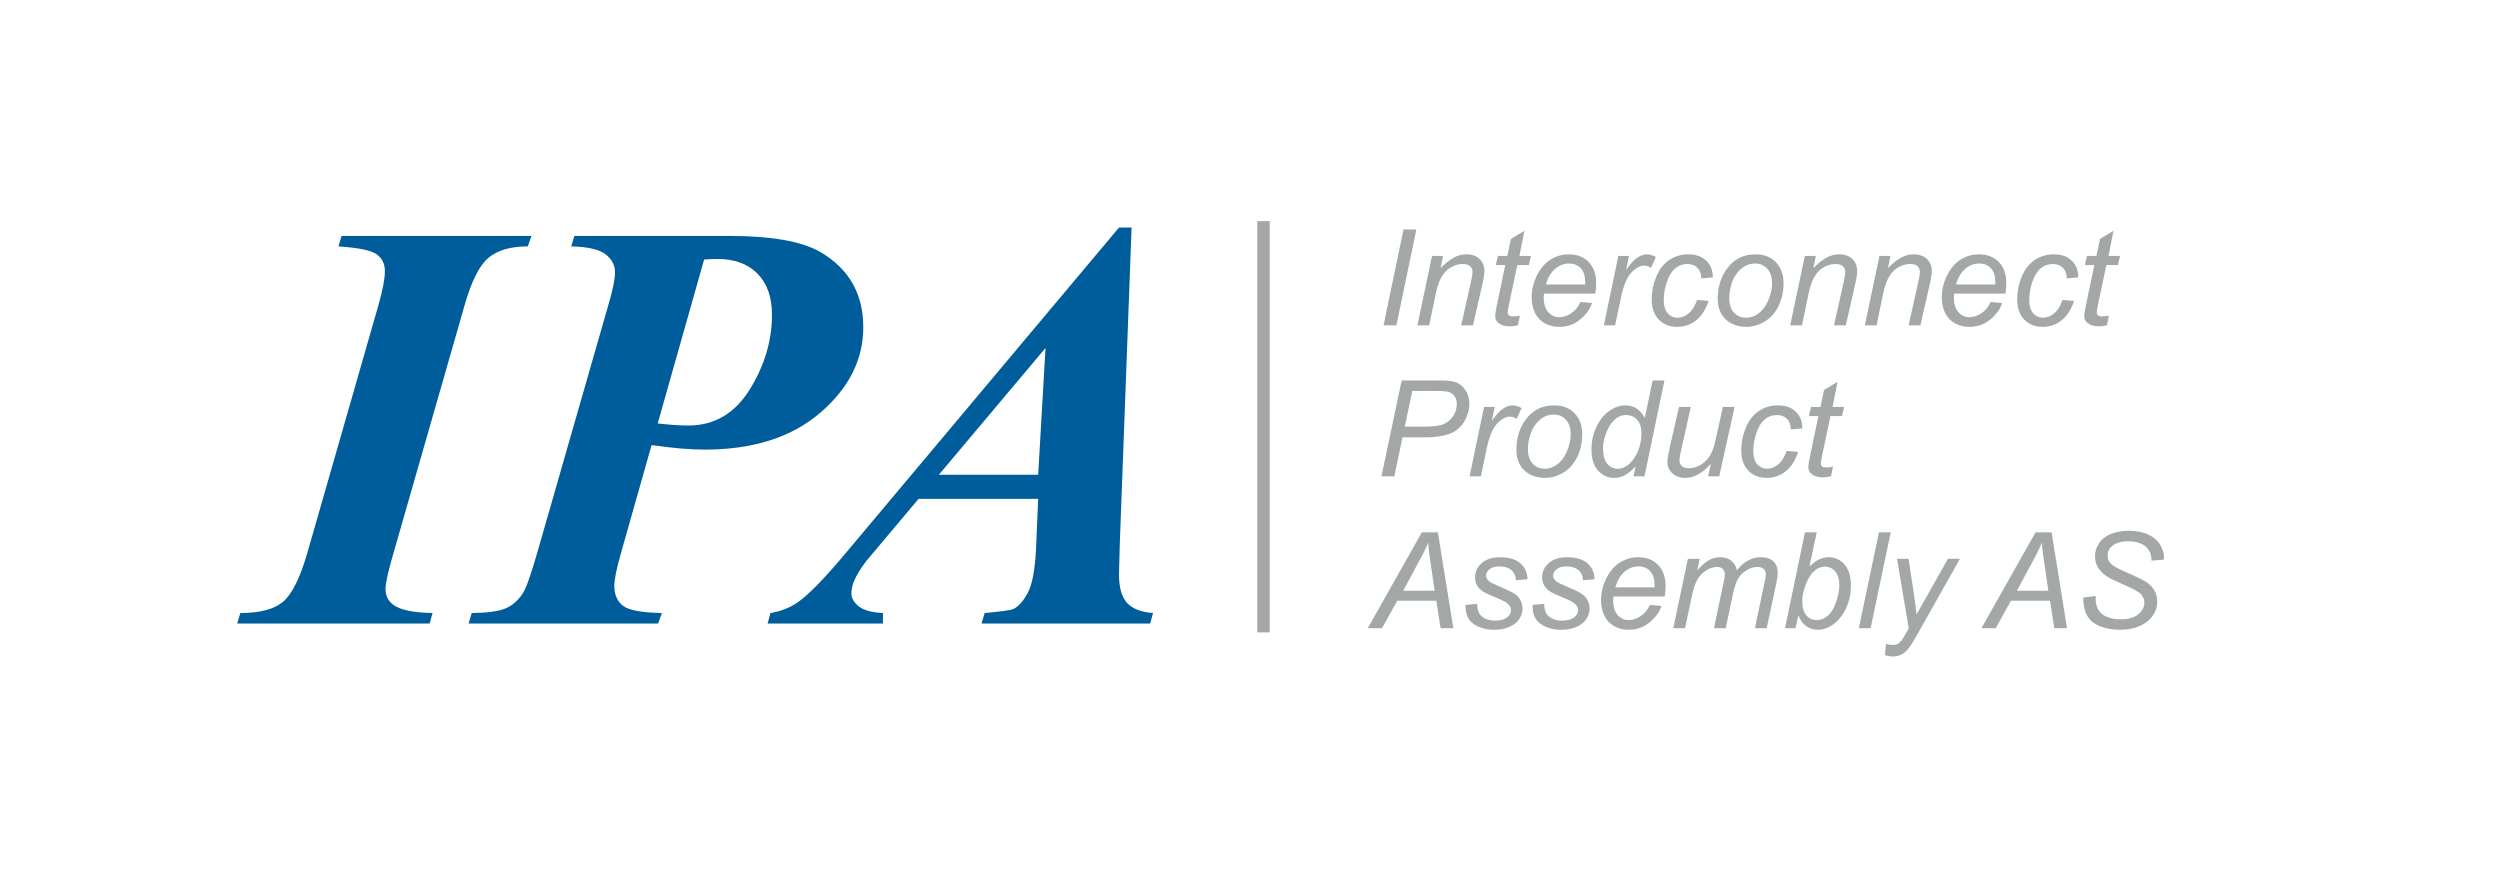
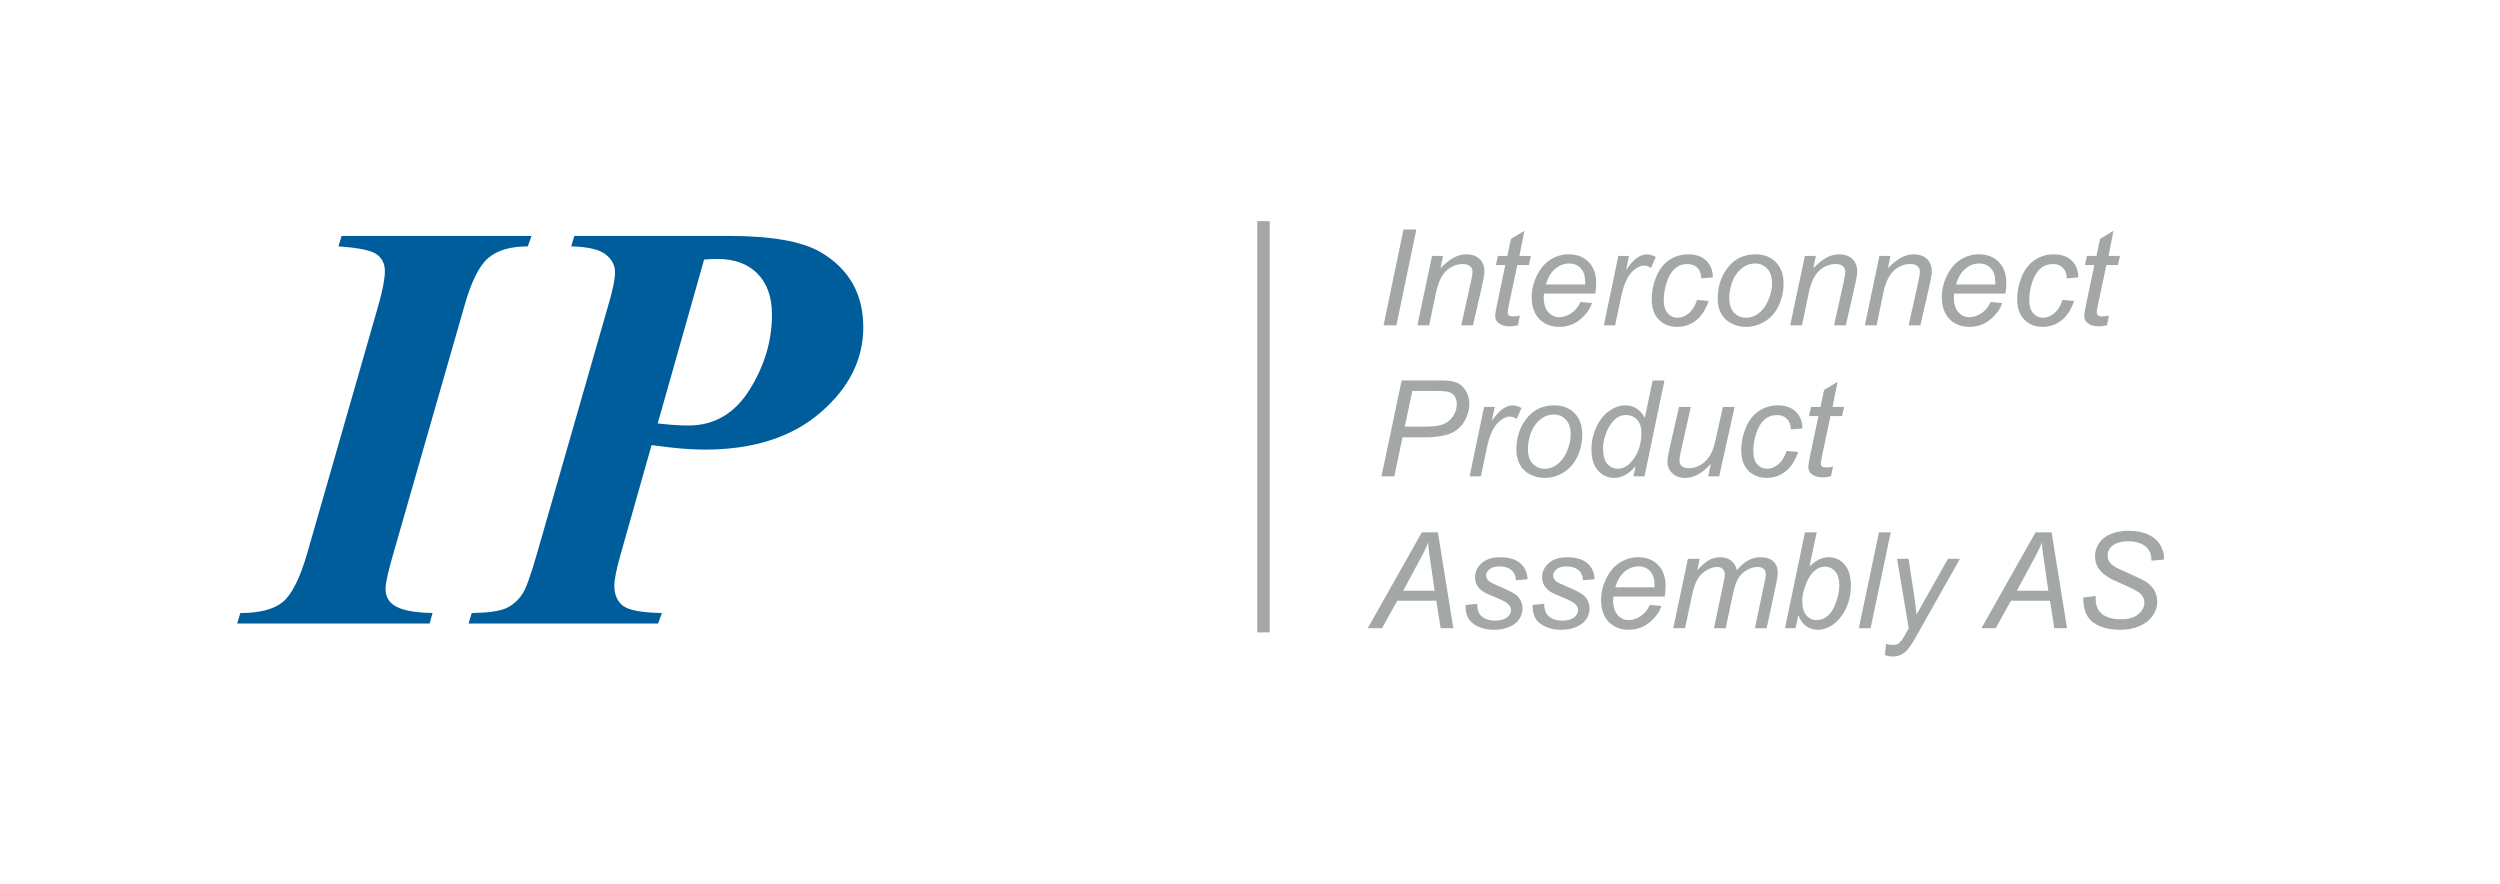
<svg xmlns="http://www.w3.org/2000/svg" width="1058" height="374" xml:space="preserve" overflow="hidden">
  <defs>
    <clipPath id="clip0">
      <rect x="111" y="173" width="1058" height="374" />
    </clipPath>
  </defs>
  <g clip-path="url(#clip0)" transform="translate(-111 -173)">
    <path d="M196.176 700.374C199.079 690.115 202.444 683.368 206.276 680.141 210.107 676.912 215.655 675.291 222.915 675.291L224.486 670.858 144.281 670.858 142.951 675.291C151.499 675.86 156.909 676.988 159.167 678.685 161.425 680.382 162.554 682.724 162.554 685.709 162.554 689.027 161.626 693.917 159.77 700.374L129.701 805.369C126.632 815.87 123.203 822.68 119.414 825.788 115.619 828.898 109.655 830.45 101.509 830.45L100.179 834.883 181.47 834.883 182.683 830.45C174.614 830.292 169.128 829.163 166.225 827.056 163.967 825.442 162.838 823.185 162.838 820.275 162.838 817.768 163.926 812.801 166.108 805.369L196.176 700.374Z" fill="#005D9B" fill-rule="evenodd" transform="matrix(1.002 0 0 1 111 -398.017)" />
    <path d="M275.195 759.375C284.007 760.657 291.488 761.293 297.639 761.293 318.101 761.293 334.377 756.085 346.473 745.66 358.566 735.236 364.613 723.183 364.613 709.495 364.613 695.33 358.538 684.705 346.396 677.619 338.541 673.117 325.671 670.858 307.786 670.858L242.578 670.858 241.248 675.291C248.258 675.458 253.099 676.573 255.759 678.644 258.419 680.715 259.756 683.251 259.756 686.257 259.756 689.262 258.704 694.258 256.612 701.239L226.834 805.181C224.09 814.741 222.033 820.456 220.661 822.313 218.806 825.152 216.464 827.194 213.644 828.448 210.819 829.702 206.019 830.367 199.244 830.45L197.914 834.883 277.967 834.883 279.54 830.45C270.991 830.292 265.506 829.258 263.088 827.354 260.671 825.457 259.465 822.637 259.465 818.911 259.465 816.237 260.387 811.666 262.244 805.181L275.195 759.375ZM297.389 680.854C299.627 680.694 301.503 680.611 303.028 680.611 310.217 680.611 315.849 682.682 319.929 686.817 324.002 690.959 326.045 696.758 326.045 704.225 326.045 715.232 322.894 725.795 316.604 735.915 310.314 746.042 301.67 751.097 290.685 751.097 287.262 751.097 282.96 750.806 277.786 750.211L297.389 680.854Z" fill="#005D9B" fill-rule="evenodd" transform="matrix(1.002 0 0 1 111 -398.017)" />
-     <path d="M475.93 826.074C473.714 823.559 472.613 819.541 472.613 814.021 472.613 812.565 472.722 808.334 472.944 801.33L477.932 667.311 472.613 667.311 356.506 805.91C348.035 815.987 341.545 822.637 337.028 825.859 333.642 828.2 329.769 829.73 325.412 830.45L324.201 834.883 372.908 834.883 372.908 830.45C368.151 830.216 364.742 829.265 362.685 827.611 360.629 825.962 359.604 824.167 359.604 822.229 359.604 820.38 360.004 818.523 360.815 816.667 361.861 814.257 363.517 811.554 365.774 808.57L377.598 794.48 387.968 782.129 438.478 782.129 437.591 802.965C437.183 811.845 436.046 818.087 434.19 821.674 432.333 825.269 430.269 827.632 428.005 828.753 426.951 829.239 422.914 829.806 415.876 830.45L414.539 834.883 485.774 834.883 486.985 830.45C481.832 830.049 478.147 828.588 475.93 826.074ZM438.478 771.933 396.53 771.933 441.581 718.273 438.478 771.933Z" fill="#005D9B" fill-rule="evenodd" transform="matrix(1.002 0 0 1 111 -398.017)" />
    <path d="M531.018 838.642 536.283 838.642 536.283 664.6 531.018 664.6 531.018 838.642Z" fill="#A4A7A8" fill-rule="evenodd" transform="matrix(1.002 0 0 1 111 -398.017)" />
    <path d="M598.204 668.124 592.775 668.124 584.352 708.687 589.782 708.687 598.204 668.124Z" fill="#A4A7A8" fill-rule="evenodd" transform="matrix(1.002 0 0 1 111 -398.017)" />
    <path d="M606.459 695.018C607.415 690.534 608.913 687.367 610.949 685.521 612.984 683.675 615.309 682.753 617.919 682.753 619.214 682.753 620.203 683.058 620.89 683.668 621.574 684.276 621.918 685.07 621.918 686.046 621.918 686.915 621.711 688.25 621.301 690.059L617.159 708.687 622.138 708.687 626.161 690.982C626.677 688.651 626.938 686.945 626.938 685.861 626.938 683.673 626.257 681.925 624.895 680.616 623.535 679.307 621.659 678.651 619.269 678.651 617.473 678.651 615.713 679.116 613.992 680.045 612.268 680.972 610.415 682.462 608.434 684.508L609.466 679.316 604.828 679.316 598.651 708.687 603.629 708.687 606.459 695.018Z" fill="#A4A7A8" fill-rule="evenodd" transform="matrix(1.002 0 0 1 111 -398.017)" />
    <path d="M631.488 704.659C631.488 705.929 631.932 706.933 632.82 707.669 634.008 708.642 635.604 709.13 637.609 709.13 638.734 709.13 639.895 708.974 641.094 708.662L641.924 704.571C641.058 704.801 640.071 704.918 638.966 704.918 638.189 704.918 637.633 704.762 637.29 704.448 636.946 704.136 636.776 703.686 636.776 703.097 636.776 702.691 636.989 701.459 637.416 699.398L640.851 683.196 645.727 683.196 646.614 679.316 641.738 679.316 643.844 668.677 638.152 672.124 636.64 679.316 632.65 679.316 631.763 683.196 635.753 683.196 632.206 700.217C631.728 702.535 631.488 704.016 631.488 704.659Z" fill="#A4A7A8" fill-rule="evenodd" transform="matrix(1.002 0 0 1 111 -398.017)" />
    <path d="M652.489 707.844C654.31 708.848 656.314 709.352 658.5 709.352 661.997 709.352 665.008 708.272 667.535 706.11 670.06 703.948 671.675 701.666 672.379 699.265L667.512 698.822C666.586 700.902 665.292 702.494 663.625 703.597 661.96 704.7 660.268 705.25 658.546 705.25 656.713 705.25 655.163 704.53 653.895 703.088 652.627 701.647 651.994 699.556 651.994 696.82 651.994 696.361 652.03 695.846 652.104 695.275L673.777 695.275C674.03 693.763 674.16 692.284 674.16 690.842 674.16 687.074 673.11 684.102 671.01 681.921 668.913 679.744 666.106 678.651 662.593 678.651 659.837 678.651 657.277 679.385 654.911 680.852 652.544 682.317 650.616 684.556 649.127 687.572 647.639 690.587 646.896 693.699 646.896 696.905 646.896 699.357 647.371 701.544 648.323 703.461 649.276 705.379 650.666 706.841 652.489 707.844ZM656.87 684.741C658.64 683.269 660.598 682.531 662.749 682.531 664.731 682.531 666.352 683.2 667.613 684.535 668.874 685.87 669.505 687.789 669.505 690.293 669.505 690.514 669.494 690.881 669.477 691.397L652.909 691.397C653.778 688.432 655.099 686.214 656.87 684.741Z" fill="#A4A7A8" fill-rule="evenodd" transform="matrix(1.002 0 0 1 111 -398.017)" />
    <path d="M684.629 696.903C685.705 691.826 687.172 688.31 689.03 686.352 690.888 684.397 692.694 683.418 694.446 683.418 695.478 683.418 696.426 683.749 697.293 684.414L699.341 679.76C697.882 679.022 696.657 678.651 695.662 678.651 694.149 678.651 692.671 679.196 691.224 680.279 689.775 681.366 688.285 683.038 686.755 685.299L688.03 679.316 683.501 679.316 677.406 708.687 682.161 708.687 684.629 696.903Z" fill="#A4A7A8" fill-rule="evenodd" transform="matrix(1.002 0 0 1 111 -398.017)" />
    <path d="M700.583 706.254C702.571 708.319 705.163 709.352 708.364 709.352 711.322 709.352 713.962 708.451 716.283 706.649 718.603 704.849 720.393 702.092 721.651 698.379L716.774 697.935C715.914 700.476 714.735 702.367 713.235 703.61 711.731 704.853 710.16 705.472 708.518 705.472 706.878 705.472 705.495 704.846 704.378 703.592 703.259 702.338 702.698 700.455 702.698 697.944 702.698 695.549 703.12 693.052 703.963 690.461 704.807 687.869 705.97 685.936 707.452 684.663 708.935 683.389 710.687 682.753 712.708 682.753 714.45 682.753 715.852 683.292 716.92 684.368 717.985 685.445 718.528 686.939 718.548 688.847L723.424 688.404C723.424 685.468 722.498 683.109 720.649 681.325 718.799 679.543 716.296 678.651 713.134 678.651 710.082 678.651 707.367 679.458 704.991 681.074 702.615 682.687 700.788 685.042 699.513 688.138 698.239 691.236 697.6 694.389 697.6 697.597 697.6 701.303 698.595 704.19 700.583 706.254Z" fill="#A4A7A8" fill-rule="evenodd" transform="matrix(1.002 0 0 1 111 -398.017)" />
    <path d="M731.249 707.887C733.12 708.862 735.198 709.352 737.486 709.352 740.268 709.352 742.917 708.577 745.435 707.029 747.951 705.48 749.891 703.253 751.255 700.351 752.62 697.446 753.301 694.307 753.301 690.931 753.301 687.17 752.218 684.186 750.051 681.971 747.886 679.758 745.033 678.651 741.495 678.651 736.977 678.651 733.328 680.201 730.544 683.299 727.171 687.06 725.484 691.807 725.484 697.542 725.484 699.884 725.976 701.95 726.963 703.737 727.951 705.527 729.379 706.91 731.249 707.887ZM731.102 691.944C731.595 690.036 732.37 688.363 733.422 686.925 734.475 685.489 735.654 684.398 736.961 683.652 738.264 682.905 739.708 682.531 741.295 682.531 743.345 682.531 745.045 683.263 746.398 684.728 747.749 686.193 748.425 688.252 748.425 690.906 748.425 692.584 748.136 694.334 747.558 696.157 747.166 697.467 746.65 698.687 746.006 699.82 745.363 700.955 744.584 701.964 743.671 702.847 742.756 703.732 741.768 704.39 740.708 704.823 739.644 705.255 738.573 705.472 737.491 705.472 735.42 705.472 733.716 704.759 732.374 703.33 731.031 701.904 730.361 699.806 730.361 697.042 730.361 695.55 730.607 693.852 731.102 691.944Z" fill="#A4A7A8" fill-rule="evenodd" transform="matrix(1.002 0 0 1 111 -398.017)" />
    <path d="M776.724 678.651C774.928 678.651 773.169 679.116 771.447 680.045 769.723 680.972 767.87 682.462 765.89 684.508L766.922 679.316 762.283 679.316 756.107 708.687 761.084 708.687 763.914 695.018C764.87 690.534 766.368 687.367 768.404 685.521 770.44 683.675 772.764 682.753 775.375 682.753 776.669 682.753 777.659 683.058 778.345 683.668 779.029 684.276 779.373 685.07 779.373 686.046 779.373 686.915 779.166 688.25 778.756 690.059L774.614 708.687 779.593 708.687 783.617 690.982C784.133 688.651 784.393 686.945 784.393 685.861 784.393 683.673 783.713 681.925 782.351 680.616 780.991 679.307 779.115 678.651 776.724 678.651Z" fill="#A4A7A8" fill-rule="evenodd" transform="matrix(1.002 0 0 1 111 -398.017)" />
    <path d="M795.419 695.018C796.375 690.534 797.874 687.367 799.911 685.521 801.947 683.675 804.272 682.753 806.88 682.753 808.176 682.753 809.164 683.058 809.85 683.668 810.536 684.276 810.879 685.07 810.879 686.046 810.879 686.915 810.673 688.25 810.263 690.059L806.121 708.687 811.099 708.687 815.124 690.982C815.64 688.651 815.899 686.945 815.899 685.861 815.899 683.673 815.218 681.925 813.858 680.616 812.496 679.307 810.622 678.651 808.231 678.651 806.433 678.651 804.674 679.116 802.952 680.045 801.23 680.972 799.377 682.462 797.397 684.508L798.429 679.316 793.788 679.316 787.612 708.687 792.591 708.687 795.419 695.018Z" fill="#A4A7A8" fill-rule="evenodd" transform="matrix(1.002 0 0 1 111 -398.017)" />
    <path d="M845.601 699.265 840.735 698.822C839.809 700.902 838.513 702.494 836.848 703.597 835.181 704.7 833.489 705.25 831.768 705.25 829.934 705.25 828.384 704.53 827.116 703.088 825.85 701.647 825.215 699.556 825.215 696.82 825.215 696.361 825.253 695.846 825.327 695.275L846.998 695.275C847.253 693.763 847.381 692.284 847.381 690.842 847.381 687.074 846.331 684.102 844.233 681.921 842.134 679.744 839.327 678.651 835.816 678.651 833.06 678.651 830.5 679.385 828.134 680.852 825.767 682.317 823.839 684.556 822.35 687.572 820.86 690.587 820.117 693.699 820.117 696.905 820.117 699.357 820.594 701.544 821.547 703.461 822.499 705.379 823.887 706.841 825.71 707.844 827.533 708.848 829.537 709.352 831.721 709.352 835.22 709.352 838.231 708.272 840.758 706.11 843.283 703.948 844.898 701.666 845.601 699.265ZM830.092 684.741C831.862 683.269 833.821 682.531 835.97 682.531 837.954 682.531 839.575 683.2 840.836 684.535 842.097 685.87 842.726 687.789 842.726 690.293 842.726 690.514 842.716 690.881 842.698 691.397L826.132 691.397C827.001 688.432 828.322 686.214 830.092 684.741Z" fill="#A4A7A8" fill-rule="evenodd" transform="matrix(1.002 0 0 1 111 -398.017)" />
    <path d="M861.808 684.663C863.291 683.389 865.042 682.753 867.064 682.753 868.805 682.753 870.208 683.292 871.275 684.368 872.341 685.445 872.884 686.939 872.903 688.847L877.78 688.404C877.78 685.468 876.854 683.109 875.005 681.325 873.155 679.543 870.651 678.651 867.49 678.651 864.438 678.651 861.723 679.458 859.347 681.074 856.971 682.687 855.144 685.042 853.869 688.138 852.594 691.236 851.956 694.389 851.956 697.597 851.956 701.303 852.951 704.19 854.938 706.254 856.926 708.319 859.519 709.352 862.719 709.352 865.677 709.352 868.318 708.451 870.637 706.649 872.958 704.849 874.749 702.092 876.006 698.379L871.13 697.935C870.27 700.476 869.091 702.367 867.591 703.61 866.087 704.853 864.516 705.472 862.874 705.472 861.234 705.472 859.85 704.846 858.733 703.592 857.614 702.338 857.054 700.455 857.054 697.944 857.054 695.549 857.474 693.052 858.318 690.461 859.162 687.869 860.326 685.936 861.808 684.663Z" fill="#A4A7A8" fill-rule="evenodd" transform="matrix(1.002 0 0 1 111 -398.017)" />
    <path d="M880.283 704.659C880.283 705.929 880.727 706.933 881.615 707.669 882.803 708.642 884.399 709.13 886.405 709.13 887.529 709.13 888.69 708.974 889.889 708.662L890.719 704.571C889.852 704.801 888.866 704.918 887.761 704.918 886.985 704.918 886.428 704.762 886.084 704.448 885.742 704.136 885.57 703.686 885.57 703.097 885.57 702.691 885.782 701.459 886.211 699.398L889.646 683.196 894.523 683.196 895.409 679.316 890.533 679.316 892.639 668.677 886.947 672.124 885.435 679.316 881.445 679.316 880.558 683.196 884.548 683.196 881.002 700.217C880.523 702.535 880.283 704.016 880.283 704.659Z" fill="#A4A7A8" fill-rule="evenodd" transform="matrix(1.002 0 0 1 111 -398.017)" />
    <path d="M620.593 741.977C620.593 739.952 620.113 738.126 619.154 736.496 618.194 734.869 616.983 733.718 615.517 733.046 614.05 732.374 611.851 732.037 608.922 732.037L591.995 732.037 583.465 772.6 588.898 772.6 592.369 756.087 602.513 756.087C605.166 756.087 607.792 755.784 610.392 755.176 611.607 754.901 612.75 754.479 613.82 753.906 614.889 753.335 615.942 752.489 616.985 751.367 618.026 750.244 618.888 748.817 619.569 747.086 620.251 745.355 620.593 743.653 620.593 741.977ZM613.804 747.013C612.825 748.54 611.523 749.677 609.899 750.423 608.275 751.17 605.73 751.542 602.263 751.542L593.324 751.542 596.493 736.47 606.892 736.47C609.566 736.47 611.371 736.67 612.314 737.064 613.254 737.459 613.983 738.076 614.499 738.911 615.015 739.75 615.274 740.83 615.274 742.155 615.274 743.866 614.783 745.485 613.804 747.013Z" fill="#A4A7A8" fill-rule="evenodd" transform="matrix(1.002 0 0 1 111 -398.017)" />
    <path d="M626.794 743.231 620.698 772.6 625.454 772.6 627.92 760.818C628.999 755.741 630.465 752.223 632.323 750.267 634.182 748.31 635.985 747.331 637.739 747.331 638.771 747.331 639.72 747.664 640.587 748.329L642.633 743.674C641.176 742.937 639.95 742.566 638.955 742.566 637.443 742.566 635.964 743.109 634.515 744.194 633.068 745.279 631.579 746.951 630.048 749.214L631.322 743.231 626.794 743.231Z" fill="#A4A7A8" fill-rule="evenodd" transform="matrix(1.002 0 0 1 111 -398.017)" />
    <path d="M660.401 770.943C662.917 769.395 664.857 767.168 666.221 764.264 667.586 761.359 668.267 758.22 668.267 754.846 668.267 751.085 667.184 748.099 665.017 745.886 662.852 743.673 659.998 742.566 656.461 742.566 651.943 742.566 648.293 744.116 645.509 747.212 642.137 750.973 640.45 755.722 640.45 761.455 640.45 763.797 640.941 765.865 641.929 767.651 642.917 769.44 644.344 770.823 646.215 771.8 648.084 772.775 650.164 773.265 652.45 773.265 655.234 773.265 657.883 772.491 660.401 770.943ZM645.327 760.956C645.327 759.463 645.571 757.765 646.068 755.857 646.561 753.95 647.336 752.276 648.387 750.84 649.441 749.402 650.62 748.311 651.927 747.565 653.23 746.818 654.673 746.444 656.26 746.444 658.31 746.444 660.011 747.177 661.364 748.643 662.713 750.108 663.391 752.166 663.391 754.819 663.391 756.497 663.102 758.249 662.524 760.072 662.132 761.38 661.614 762.602 660.972 763.733 660.328 764.868 659.55 765.877 658.637 766.76 657.722 767.645 656.734 768.303 655.674 768.737 654.61 769.17 653.539 769.386 652.457 769.386 650.386 769.386 648.68 768.672 647.339 767.244 645.997 765.817 645.327 763.721 645.327 760.956Z" fill="#A4A7A8" fill-rule="evenodd" transform="matrix(1.002 0 0 1 111 -398.017)" />
    <path d="M690.796 768.342 689.911 772.6 694.566 772.6 702.989 732.037 698.003 732.037 694.696 747.886C692.839 744.339 690.092 742.566 686.455 742.566 684.249 742.566 682.051 743.304 679.855 744.779 677.658 746.255 675.83 748.471 674.371 751.431 672.908 754.39 672.179 757.658 672.179 761.235 672.179 765.143 673.101 768.126 674.947 770.181 676.791 772.238 679.1 773.265 681.871 773.265 684.973 773.265 687.948 771.626 690.796 768.342ZM677.669 765.237C677.261 764.049 677.055 762.427 677.055 760.366 677.055 758.862 677.391 757.117 678.061 755.131 678.729 753.145 679.552 751.507 680.527 750.216 681.504 748.929 682.49 748.014 683.483 747.474 684.478 746.937 685.581 746.666 686.79 746.666 688.649 746.666 690.193 747.324 691.42 748.64 692.646 749.953 693.261 751.776 693.261 754.11 693.261 758.758 692.014 762.659 689.525 765.817 687.665 768.197 685.59 769.386 683.304 769.386 681.928 769.386 680.745 768.993 679.761 768.204 678.775 767.415 678.079 766.425 677.669 765.237Z" fill="#A4A7A8" fill-rule="evenodd" transform="matrix(1.002 0 0 1 111 -398.017)" />
    <path d="M722.58 767.291 721.473 772.6 726.112 772.6 732.629 743.231 727.651 743.231 724.853 755.988C724.312 758.52 723.835 760.29 723.427 761.297 722.81 762.875 722.012 764.241 721.032 765.397 720.053 766.551 718.886 767.468 717.535 768.147 716.182 768.824 714.797 769.165 713.378 769.165 712.054 769.165 711.05 768.881 710.369 768.312 709.688 767.744 709.348 766.95 709.348 765.93 709.348 765.053 709.527 763.822 709.885 762.237L714.125 743.231 709.144 743.231 705.269 760.183C704.583 763.191 704.239 765.31 704.239 766.544 704.239 768.425 704.933 770.016 706.321 771.316 707.708 772.614 709.534 773.265 711.795 773.265 715.471 773.265 719.067 771.273 722.58 767.291Z" fill="#A4A7A8" fill-rule="evenodd" transform="matrix(1.002 0 0 1 111 -398.017)" />
    <path d="M745.267 748.576C746.749 747.304 748.501 746.666 750.523 746.666 752.264 746.666 753.668 747.205 754.734 748.281 755.802 749.359 756.342 750.854 756.362 752.762L761.238 752.319C761.238 749.383 760.315 747.024 758.465 745.24 756.616 743.458 754.112 742.566 750.948 742.566 747.898 742.566 745.182 743.373 742.807 744.987 740.431 746.6 738.603 748.955 737.33 752.051 736.053 755.151 735.415 758.304 735.415 761.51 735.415 765.216 736.409 768.103 738.397 770.167 740.385 772.233 742.978 773.265 746.178 773.265 749.136 773.265 751.776 772.366 754.098 770.564 756.417 768.762 758.208 766.007 759.465 762.293L754.589 761.85C753.731 764.389 752.551 766.282 751.049 767.523 749.546 768.766 747.975 769.386 746.334 769.386 744.692 769.386 743.311 768.759 742.192 767.505 741.073 766.251 740.513 764.37 740.513 761.859 740.513 759.462 740.935 756.967 741.777 754.374 742.621 751.782 743.784 749.849 745.267 748.576Z" fill="#A4A7A8" fill-rule="evenodd" transform="matrix(1.002 0 0 1 111 -398.017)" />
    <path d="M763.742 768.574C763.742 769.844 764.186 770.846 765.074 771.582 766.262 772.557 767.858 773.043 769.863 773.043 770.988 773.043 772.149 772.887 773.348 772.577L774.178 768.484C773.312 768.716 772.325 768.831 771.22 768.831 770.443 768.831 769.887 768.675 769.544 768.363 769.2 768.051 769.03 767.599 769.03 767.01 769.03 766.604 769.243 765.372 769.67 763.311L773.105 747.109 777.981 747.109 778.868 743.231 773.992 743.231 776.098 732.592 770.406 736.037 768.893 743.231 764.904 743.231 764.017 747.109 768.007 747.109 764.46 764.132C763.982 766.45 763.742 767.931 763.742 768.574Z" fill="#A4A7A8" fill-rule="evenodd" transform="matrix(1.002 0 0 1 111 -398.017)" />
    <path d="M600.518 796.31 577.67 836.873 583.696 836.873 590.15 825.237 606.643 825.237 608.433 836.873 613.823 836.873 607.308 796.31 600.518 796.31ZM592.649 821.025 599.095 808.981C600.898 805.763 602.272 802.979 603.212 800.633 603.373 803.355 603.788 806.756 604.457 810.838L605.925 821.025 592.649 821.025Z" fill="#A4A7A8" fill-rule="evenodd" transform="matrix(1.002 0 0 1 111 -398.017)" />
    <path d="M629.117 811.927C630.098 811.122 631.472 810.717 633.244 810.717 635.448 810.717 637.154 811.246 638.36 812.299 639.565 813.354 640.206 814.783 640.282 816.592L645.158 816.149C645.082 813.361 644.071 811.111 642.124 809.402 640.179 807.694 637.342 806.839 633.614 806.839 630.259 806.839 627.651 807.674 625.787 809.341 623.924 811.008 622.993 813.008 622.993 815.344 622.993 816.679 623.305 817.86 623.929 818.888 624.555 819.917 625.484 820.812 626.718 821.571 627.452 822.034 629.195 822.829 631.948 823.949 634.7 825.073 636.43 826.02 637.141 826.79 637.829 827.56 638.177 828.373 638.177 829.235 638.177 830.427 637.606 831.461 636.471 832.34 635.333 833.22 633.627 833.66 631.355 833.66 629.724 833.66 628.298 833.339 627.076 832.698 625.853 832.058 625.016 831.232 624.562 830.223 624.106 829.216 623.879 827.998 623.879 826.567L619.003 827.01C618.854 830.73 619.976 833.413 622.368 835.062 624.757 836.715 627.658 837.538 631.07 837.538 633.572 837.538 635.746 837.121 637.588 836.286 639.434 835.452 640.805 834.339 641.704 832.945 642.603 831.549 643.053 830.129 643.053 828.677 643.053 826.496 642.277 824.643 640.729 823.119 639.755 822.165 637.299 820.867 633.357 819.222 630.988 818.238 629.518 817.502 628.944 817.012 628.078 816.301 627.647 815.477 627.647 814.54 627.647 813.604 628.137 812.733 629.117 811.927Z" fill="#A4A7A8" fill-rule="evenodd" transform="matrix(1.002 0 0 1 111 -398.017)" />
    <path d="M657.443 811.927C658.424 811.122 659.798 810.717 661.57 810.717 663.772 810.717 665.478 811.246 666.685 812.299 667.889 813.354 668.531 814.783 668.608 816.592L673.484 816.149C673.408 813.361 672.397 811.111 670.45 809.402 668.503 807.694 665.668 806.839 661.94 806.839 658.583 806.839 655.977 807.674 654.113 809.341 652.249 811.008 651.318 813.008 651.318 815.344 651.318 816.679 651.629 817.86 652.255 818.888 652.881 819.917 653.81 820.812 655.042 821.571 655.776 822.034 657.521 822.829 660.273 823.949 663.024 825.073 664.756 826.02 665.465 826.79 666.155 827.56 666.501 828.373 666.501 829.235 666.501 830.427 665.932 831.461 664.795 832.34 663.658 833.22 661.953 833.66 659.681 833.66 658.05 833.66 656.624 833.339 655.401 832.698 654.179 832.058 653.34 831.232 652.888 830.223 652.432 829.216 652.205 827.998 652.205 826.567L647.329 827.01C647.18 830.73 648.302 833.413 650.693 835.062 653.083 836.715 655.984 837.538 659.394 837.538 661.898 837.538 664.07 837.121 665.914 836.286 667.758 835.452 669.131 834.339 670.028 832.945 670.927 831.549 671.377 830.129 671.377 828.677 671.377 826.496 670.603 824.643 669.054 823.119 668.081 822.165 665.623 820.867 661.681 819.222 659.312 818.238 657.842 817.502 657.268 817.012 656.404 816.301 655.973 815.477 655.973 814.54 655.973 813.604 656.463 812.733 657.443 811.927Z" fill="#A4A7A8" fill-rule="evenodd" transform="matrix(1.002 0 0 1 111 -398.017)" />
    <path d="M691.906 806.839C689.152 806.839 686.59 807.573 684.225 809.038 681.857 810.503 679.932 812.744 678.442 815.759 676.953 818.773 676.21 821.885 676.21 825.093 676.21 827.545 676.685 829.73 677.639 831.647 678.591 833.566 679.979 835.027 681.802 836.032 683.625 837.034 685.627 837.538 687.814 837.538 691.31 837.538 694.323 836.458 696.848 834.296 699.373 832.136 700.991 829.852 701.693 827.453L696.827 827.01C695.9 829.09 694.605 830.68 692.938 831.783 691.273 832.886 689.582 833.438 687.86 833.438 686.026 833.438 684.476 832.718 683.208 831.275 681.941 829.835 681.308 827.744 681.308 825.006 681.308 824.547 681.343 824.033 681.418 823.463L703.09 823.463C703.346 821.949 703.473 820.47 703.473 819.03 703.473 815.262 702.423 812.288 700.326 810.109 698.226 807.93 695.419 806.839 691.906 806.839ZM698.79 819.583 682.223 819.583C683.093 816.62 684.414 814.402 686.184 812.929 687.954 811.455 689.911 810.717 692.062 810.717 694.045 810.717 695.666 811.386 696.926 812.721 698.187 814.056 698.818 815.975 698.818 818.479 698.818 818.7 698.808 819.068 698.79 819.583Z" fill="#A4A7A8" fill-rule="evenodd" transform="matrix(1.002 0 0 1 111 -398.017)" />
    <path d="M743.506 806.839C741.683 806.839 739.947 807.297 738.298 808.208 736.651 809.121 735.081 810.499 733.59 812.342 733.202 810.611 732.397 809.26 731.173 808.291 729.949 807.323 728.424 806.839 726.603 806.839 724.89 806.839 723.302 807.238 721.839 808.033 720.374 808.827 718.714 810.269 716.854 812.356L717.875 807.504 712.896 807.504 706.72 836.873 711.697 836.873 714.618 822.997C715.244 820.006 716.044 817.7 717.019 816.083 717.996 814.466 719.262 813.205 720.817 812.299 722.372 811.393 723.86 810.939 725.279 810.939 726.236 810.939 727.013 811.235 727.612 811.826 728.212 812.416 728.511 813.191 728.511 814.15 728.511 814.721 728.362 815.681 728.068 817.028L723.897 836.873 728.877 836.873 731.868 822.655C732.514 819.601 733.265 817.34 734.124 815.869 734.982 814.397 736.186 813.209 737.738 812.301 739.289 811.393 740.812 810.939 742.309 810.939 743.416 810.939 744.274 811.217 744.882 811.771 745.492 812.326 745.797 813.079 745.797 814.039 745.797 814.721 745.621 815.858 745.272 817.443L741.187 836.873 746.166 836.873 750.202 818C750.634 815.922 750.852 814.432 750.852 813.53 750.852 811.412 750.239 809.767 749.014 808.596 747.79 807.426 745.955 806.839 743.506 806.839Z" fill="#A4A7A8" fill-rule="evenodd" transform="matrix(1.002 0 0 1 111 -398.017)" />
    <path d="M772.358 806.839C770.995 806.839 769.684 807.134 768.427 807.721 767.17 808.309 765.771 809.316 764.228 810.744L767.312 796.31 762.334 796.31 753.911 836.873 758.323 836.873 759.545 831.37C760.348 833.456 761.467 835.004 762.898 836.018 764.327 837.03 765.984 837.538 767.86 837.538 768.952 837.538 770.085 837.32 771.266 836.889 772.447 836.456 773.602 835.802 774.728 834.926 775.854 834.05 776.944 832.879 778.001 831.413 779.056 829.948 779.941 828.136 780.655 825.978 781.372 823.82 781.73 821.442 781.73 818.841 781.73 814.934 780.836 811.957 779.051 809.909 777.263 807.862 775.033 806.839 772.358 806.839ZM775.486 825.847C774.575 828.45 773.41 830.367 771.99 831.595 770.571 832.824 769.012 833.438 767.317 833.438 765.583 833.438 764.136 832.787 762.976 831.484 761.815 830.182 761.235 828.285 761.235 825.79L761.217 824.839C761.217 823.369 761.582 821.547 762.317 819.367 763.301 816.466 764.53 814.319 765.998 812.923 767.466 811.526 769.078 810.829 770.833 810.829 772.534 810.829 773.963 811.513 775.119 812.879 776.276 814.248 776.854 816.168 776.854 818.642 776.854 820.841 776.398 823.242 775.486 825.847Z" fill="#A4A7A8" fill-rule="evenodd" transform="matrix(1.002 0 0 1 111 -398.017)" />
    <path d="M793.586 796.31 785.085 836.873 790.064 836.873 798.565 796.31 793.586 796.31Z" fill="#A4A7A8" fill-rule="evenodd" transform="matrix(1.002 0 0 1 111 -398.017)" />
    <path d="M809.469 831.051C809.153 828.132 808.774 825.212 808.327 822.293L806.096 807.504 801.22 807.504 806.165 836.926 804.555 839.79C803.614 841.49 802.74 842.648 801.943 843.265 801.326 843.733 800.523 843.966 799.526 843.966 798.567 843.966 797.579 843.815 796.565 843.519L796.122 848.257C797.219 848.647 798.349 848.842 799.505 848.842 801.321 848.842 802.927 848.31 804.319 847.244 805.715 846.177 807.311 843.998 809.109 840.706L827.79 807.504 822.72 807.504 809.469 831.051Z" fill="#A4A7A8" fill-rule="evenodd" transform="matrix(1.002 0 0 1 111 -398.017)" />
-     <path d="M859.714 796.31 836.866 836.873 842.891 836.873 849.346 825.237 865.839 825.237 867.628 836.873 873.018 836.873 866.504 796.31 859.714 796.31ZM851.844 821.025 858.29 808.981C860.093 805.763 861.468 802.979 862.407 800.633 862.569 803.355 862.984 806.756 863.652 810.838L865.12 821.025 851.844 821.025Z" fill="#A4A7A8" fill-rule="evenodd" transform="matrix(1.002 0 0 1 111 -398.017)" />
+     <path d="M859.714 796.31 836.866 836.873 842.891 836.873 849.346 825.237 865.839 825.237 867.628 836.873 873.018 836.873 866.504 796.31 859.714 796.31M851.844 821.025 858.29 808.981C860.093 805.763 861.468 802.979 862.407 800.633 862.569 803.355 862.984 806.756 863.652 810.838L865.12 821.025 851.844 821.025Z" fill="#A4A7A8" fill-rule="evenodd" transform="matrix(1.002 0 0 1 111 -398.017)" />
    <path d="M898.926 800.078C900.601 800.078 902.114 800.317 903.469 800.794 904.822 801.269 905.884 801.901 906.659 802.683 907.43 803.468 908.003 804.429 908.373 805.566 908.574 806.22 908.677 807.125 908.677 808.281L913.885 807.866C913.957 807.478 913.996 807.201 913.996 807.034 913.996 805.355 913.48 803.591 912.452 801.743 911.424 799.895 909.773 798.416 907.494 797.308 905.214 796.2 902.417 795.645 899.101 795.645 896.324 795.645 893.826 796.088 891.615 796.971 889.4 797.858 887.719 799.136 886.571 800.812 885.421 802.489 884.848 804.367 884.848 806.449 884.848 808.256 885.282 809.863 886.151 811.272 887.022 812.682 888.369 813.985 890.203 815.182 891.366 815.92 893.549 816.979 896.75 818.36 900.874 820.13 903.4 821.529 904.323 822.561 905.23 823.619 905.683 824.788 905.683 826.067 905.683 827.904 904.831 829.537 903.125 830.962 901.417 832.392 898.94 833.104 895.695 833.104 893.406 833.104 891.432 832.748 889.772 832.033 888.112 831.319 886.923 830.305 886.204 828.996 885.483 827.687 885.124 826.242 885.124 824.664L885.179 823.242 879.86 823.907C879.877 829.042 881.339 832.599 884.24 834.576 887.142 836.552 890.886 837.538 895.473 837.538 898.512 837.538 901.211 837.03 903.57 836.02 905.928 835.007 907.774 833.574 909.111 831.721 910.446 829.87 911.115 827.849 911.115 825.655 911.115 823.887 910.718 822.309 909.929 820.917 909.138 819.527 908.008 818.342 906.538 817.365 905.435 816.628 903.431 815.615 900.53 814.326 896.947 812.742 894.679 811.682 893.723 811.148 892.381 810.389 891.453 809.614 890.939 808.825 890.425 808.038 890.168 807.142 890.168 806.141 890.168 804.454 890.794 803.103 892.047 802.08 893.684 800.746 895.977 800.078 898.926 800.078Z" fill="#A4A7A8" fill-rule="evenodd" transform="matrix(1.002 0 0 1 111 -398.017)" />
    <path d="M351.411 1095.39 311.513 1095.39 311.513 1060.82 351.411 1060.82 351.411 1095.39Z" fill="#005D9B" fill-rule="evenodd" transform="matrix(1.002 0 0 1 111 -398.017)" />
    <path d="M351.411 1148.63 311.513 1148.63 311.513 1114.05 351.411 1114.05 351.411 1148.63Z" fill="#A4A7A8" fill-rule="evenodd" transform="matrix(1.002 0 0 1 111 -398.017)" />
    <path d="M418.706 1068.43 425.288 1068.43C427.962 1068.43 430.033 1069.4 430.033 1072.44 430.033 1075.68 428.061 1076.75 425.155 1076.75L418.706 1076.75 418.706 1068.43ZM418.706 1079.53 426.258 1079.53C431.471 1079.53 433.376 1075.75 433.376 1072.41 433.376 1068.53 430.702 1065.66 426.258 1065.66L415.463 1065.66 415.463 1089.65 418.706 1089.65 418.706 1079.53Z" fill="#005D9B" fill-rule="evenodd" transform="matrix(1.002 0 0 1 111 -398.017)" />
    <path d="M446.377 1083.61C446.377 1085.94 443.703 1087.72 440.962 1087.72 438.758 1087.72 437.788 1086.58 437.788 1084.67 437.788 1082.47 440.095 1082.03 441.531 1081.83 445.173 1081.37 445.909 1081.1 446.377 1080.73L446.377 1083.61ZM438.322 1077.49C438.524 1076.15 438.992 1074.11 442.333 1074.11 445.108 1074.11 446.445 1075.12 446.445 1076.96 446.445 1078.69 445.608 1078.96 444.906 1079.03L440.061 1079.63C435.181 1080.23 434.747 1083.64 434.747 1085.11 434.747 1088.12 437.02 1090.16 440.228 1090.16 443.636 1090.16 445.407 1088.55 446.544 1087.32 446.643 1088.65 447.044 1089.99 449.653 1089.99 450.321 1089.99 450.755 1089.79 451.256 1089.65L451.256 1087.52C450.922 1087.58 450.555 1087.65 450.287 1087.65 449.686 1087.65 449.317 1087.35 449.317 1086.61L449.317 1076.55C449.317 1072.08 444.239 1071.68 442.834 1071.68 438.524 1071.68 435.749 1073.31 435.616 1077.49L438.322 1077.49Z" fill="#005D9B" fill-rule="evenodd" transform="matrix(1.002 0 0 1 111 -398.017)" />
    <path d="M468.534 1089.65 465.594 1089.65 465.594 1078.89C465.594 1075.85 464.725 1074.31 461.851 1074.31 460.18 1074.31 457.238 1075.38 457.238 1080.13L457.238 1089.65 454.297 1089.65 454.297 1072.18 457.072 1072.18 457.072 1074.65 457.137 1074.65C457.774 1073.71 459.411 1071.68 462.418 1071.68 465.126 1071.68 468.534 1072.78 468.534 1077.76L468.534 1089.65Z" fill="#005D9B" fill-rule="evenodd" transform="matrix(1.002 0 0 1 111 -398.017)" />
    <path d="M476.489 1074.62 476.489 1085.98C476.489 1087.35 477.659 1087.35 478.26 1087.35L479.296 1087.35 479.296 1089.65C478.227 1089.76 477.391 1089.89 477.09 1089.89 474.184 1089.89 473.547 1088.25 473.547 1086.14L473.547 1074.62 471.174 1074.62 471.174 1072.18 473.547 1072.18 473.547 1067.3 476.489 1067.3 476.489 1072.18 479.296 1072.18 479.296 1074.62 476.489 1074.62Z" fill="#005D9B" fill-rule="evenodd" transform="matrix(1.002 0 0 1 111 -398.017)" />
    <path d="M484.21 1080.9C484.21 1078.56 485.078 1074.21 489.29 1074.21 493.5 1074.21 494.368 1078.56 494.368 1080.9 494.368 1083.24 493.5 1087.58 489.29 1087.58 485.078 1087.58 484.21 1083.24 484.21 1080.9ZM481.168 1080.9C481.168 1085.41 483.708 1090.12 489.29 1090.12 494.87 1090.12 497.41 1085.41 497.41 1080.9 497.41 1076.39 494.87 1071.68 489.29 1071.68 483.708 1071.68 481.168 1076.39 481.168 1080.9Z" fill="#005D9B" fill-rule="evenodd" transform="matrix(1.002 0 0 1 111 -398.017)" />
    <path d="M514.99 1089.65 512.048 1089.65 512.048 1078.89C512.048 1075.85 511.179 1074.31 508.304 1074.31 506.634 1074.31 503.694 1075.38 503.694 1080.13L503.694 1089.65 500.752 1089.65 500.752 1072.18 503.526 1072.18 503.526 1074.65 503.593 1074.65C504.228 1073.71 505.866 1071.68 508.874 1071.68 511.581 1071.68 514.99 1072.78 514.99 1077.76L514.99 1089.65Z" fill="#005D9B" fill-rule="evenodd" transform="matrix(1.002 0 0 1 111 -398.017)" />
    <path d="M521.639 1079.53C521.639 1076.82 523.78 1074.31 526.486 1074.31 530.062 1074.31 531.199 1076.82 531.365 1079.53L521.639 1079.53ZM531.232 1084.17C531.131 1085.48 529.495 1087.61 526.72 1087.61 523.345 1087.61 521.639 1085.51 521.639 1081.87L534.407 1081.87C534.407 1075.68 531.935 1071.68 526.886 1071.68 521.105 1071.68 518.499 1075.99 518.499 1081.4 518.499 1086.45 521.405 1090.16 526.319 1090.16 529.126 1090.16 530.263 1089.49 531.064 1088.95 533.27 1087.48 534.073 1085.01 534.172 1084.17L531.232 1084.17Z" fill="#005D9B" fill-rule="evenodd" transform="matrix(1.002 0 0 1 111 -398.017)" />
    <path d="M546.505 1074.58C546.505 1066.93 552.086 1066.16 554.627 1066.16 558.704 1066.16 561.979 1068.8 561.979 1073.18 561.979 1077.39 559.205 1079.16 555.696 1081.03L553.256 1082.37C550.048 1084.14 549.346 1085.98 549.213 1086.88L561.979 1086.88 561.979 1089.65 545.903 1089.65C546.071 1084.78 548.277 1082.17 551.417 1080.33L554.526 1078.53C557.033 1077.09 558.837 1076.12 558.837 1073.04 558.837 1071.17 557.634 1068.8 554.192 1068.8 549.747 1068.8 549.547 1072.94 549.445 1074.58L546.505 1074.58Z" fill="#005D9B" fill-rule="evenodd" transform="matrix(1.002 0 0 1 111 -398.017)" />
    <path d="M572.84 1079.16C570.87 1079.16 568.061 1078.59 568.061 1074.08 568.061 1070.94 569.866 1068.8 572.608 1068.8 575.982 1068.8 577.353 1071.14 577.353 1073.81 577.353 1078.46 574.379 1079.16 572.84 1079.16ZM572.405 1081.8C574.578 1081.8 576.918 1080.8 577.787 1078.99L577.855 1079.06C577.119 1085.14 575.415 1087.85 572.207 1087.85 569.801 1087.85 568.396 1086.38 568.228 1084.01L565.288 1084.01C565.288 1086.28 566.758 1090.29 572.273 1090.29 580.36 1090.29 580.795 1079.56 580.795 1077.06 580.795 1073.24 580.059 1066.16 572.574 1066.16 567.627 1066.16 565.02 1069.94 565.02 1074.21 565.02 1078.89 568.061 1081.8 572.405 1081.8Z" fill="#005D9B" fill-rule="evenodd" transform="matrix(1.002 0 0 1 111 -398.017)" />
    <path d="M593.227 1070.74 593.294 1070.74 593.294 1081.4 585.74 1081.4 593.227 1070.74ZM599.678 1083.94 599.678 1081.4 596.234 1081.4 596.234 1066.16 593.796 1066.16 583.034 1081.06 583.034 1083.94 593.294 1083.94 593.294 1089.65 596.234 1089.65 596.234 1083.94 599.678 1083.94Z" fill="#005D9B" fill-rule="evenodd" transform="matrix(1.002 0 0 1 111 -398.017)" />
    <path d="M620.164 1072.88C619.262 1068.67 615.753 1067.9 613.447 1067.9 609.103 1067.9 605.594 1071.11 605.594 1077.42 605.594 1083.07 607.597 1087.41 613.547 1087.41 615.653 1087.41 619.295 1086.41 620.398 1080.83L623.541 1080.83C622.204 1089.89 614.85 1090.29 613.047 1090.29 607.597 1090.29 602.251 1086.75 602.251 1077.52 602.251 1070.14 606.462 1065.02 613.447 1065.02 619.631 1065.02 622.838 1068.87 623.305 1072.88L620.164 1072.88Z" fill="#005D9B" fill-rule="evenodd" transform="matrix(1.002 0 0 1 111 -398.017)" />
    <path d="M418.706 1121.66 425.288 1121.66C427.962 1121.66 430.033 1122.63 430.033 1125.67 430.033 1128.92 428.061 1129.98 425.155 1129.98L418.706 1129.98 418.706 1121.66ZM418.706 1132.76 426.258 1132.76C431.471 1132.76 433.376 1128.98 433.376 1125.64 433.376 1121.76 430.702 1118.89 426.258 1118.89L415.463 1118.89 415.463 1142.89 418.706 1142.89 418.706 1132.76Z" fill="#A4A7A8" fill-rule="evenodd" transform="matrix(1.002 0 0 1 111 -398.017)" />
    <path d="M446.377 1136.84C446.377 1139.18 443.703 1140.95 440.962 1140.95 438.758 1140.95 437.788 1139.81 437.788 1137.91 437.788 1135.7 440.095 1135.27 441.531 1135.07 445.173 1134.6 445.909 1134.33 446.377 1133.96L446.377 1136.84ZM438.322 1130.72C438.524 1129.38 438.992 1127.35 442.333 1127.35 445.108 1127.35 446.445 1128.35 446.445 1130.19 446.445 1131.92 445.608 1132.19 444.906 1132.26L440.061 1132.86C435.181 1133.46 434.747 1136.87 434.747 1138.34 434.747 1141.35 437.02 1143.39 440.228 1143.39 443.636 1143.39 445.407 1141.78 446.544 1140.55 446.643 1141.88 447.044 1143.22 449.653 1143.22 450.321 1143.22 450.755 1143.02 451.256 1142.89L451.256 1140.75C450.922 1140.81 450.555 1140.88 450.287 1140.88 449.686 1140.88 449.317 1140.58 449.317 1139.84L449.317 1129.78C449.317 1125.31 444.239 1124.91 442.834 1124.91 438.524 1124.91 435.749 1126.54 435.616 1130.72L438.322 1130.72Z" fill="#A4A7A8" fill-rule="evenodd" transform="matrix(1.002 0 0 1 111 -398.017)" />
    <path d="M468.534 1142.89 465.594 1142.89 465.594 1132.12C465.594 1129.08 464.725 1127.54 461.851 1127.54 460.18 1127.54 457.238 1128.61 457.238 1133.36L457.238 1142.89 454.297 1142.89 454.297 1125.41 457.072 1125.41 457.072 1127.88 457.137 1127.88C457.774 1126.94 459.411 1124.91 462.418 1124.91 465.126 1124.91 468.534 1126.01 468.534 1130.99L468.534 1142.89Z" fill="#A4A7A8" fill-rule="evenodd" transform="matrix(1.002 0 0 1 111 -398.017)" />
    <path d="M476.489 1127.85 476.489 1139.21C476.489 1140.58 477.659 1140.58 478.26 1140.58L479.296 1140.58 479.296 1142.89C478.227 1142.99 477.391 1143.12 477.09 1143.12 474.184 1143.12 473.547 1141.48 473.547 1139.38L473.547 1127.85 471.174 1127.85 471.174 1125.41 473.547 1125.41 473.547 1120.53 476.489 1120.53 476.489 1125.41 479.296 1125.41 479.296 1127.85 476.489 1127.85Z" fill="#A4A7A8" fill-rule="evenodd" transform="matrix(1.002 0 0 1 111 -398.017)" />
-     <path d="M484.21 1134.13C484.21 1131.79 485.078 1127.45 489.29 1127.45 493.5 1127.45 494.368 1131.79 494.368 1134.13 494.368 1136.47 493.5 1140.81 489.29 1140.81 485.078 1140.81 484.21 1136.47 484.21 1134.13ZM481.168 1134.13C481.168 1138.64 483.708 1143.35 489.29 1143.35 494.87 1143.35 497.41 1138.64 497.41 1134.13 497.41 1129.62 494.87 1124.91 489.29 1124.91 483.708 1124.91 481.168 1129.62 481.168 1134.13Z" fill="#A4A7A8" fill-rule="evenodd" transform="matrix(1.002 0 0 1 111 -398.017)" />
    <path d="M514.99 1142.89 512.048 1142.89 512.048 1132.12C512.048 1129.08 511.179 1127.54 508.304 1127.54 506.634 1127.54 503.694 1128.61 503.694 1133.36L503.694 1142.89 500.752 1142.89 500.752 1125.41 503.526 1125.41 503.526 1127.88 503.593 1127.88C504.228 1126.94 505.866 1124.91 508.874 1124.91 511.581 1124.91 514.99 1126.01 514.99 1130.99L514.99 1142.89Z" fill="#A4A7A8" fill-rule="evenodd" transform="matrix(1.002 0 0 1 111 -398.017)" />
    <path d="M521.639 1132.76C521.639 1130.05 523.78 1127.54 526.486 1127.54 530.062 1127.54 531.199 1130.05 531.365 1132.76L521.639 1132.76ZM531.232 1137.4C531.131 1138.71 529.495 1140.85 526.72 1140.85 523.345 1140.85 521.639 1138.74 521.639 1135.1L534.407 1135.1C534.407 1128.92 531.935 1124.91 526.886 1124.91 521.105 1124.91 518.499 1129.22 518.499 1134.63 518.499 1139.68 521.405 1143.39 526.319 1143.39 529.126 1143.39 530.263 1142.72 531.064 1142.18 533.27 1140.71 534.073 1138.24 534.172 1137.4L531.232 1137.4Z" fill="#A4A7A8" fill-rule="evenodd" transform="matrix(1.002 0 0 1 111 -398.017)" />
    <path d="M564.419 1126.11C563.516 1121.9 560.007 1121.13 557.702 1121.13 553.357 1121.13 549.848 1124.34 549.848 1130.65 549.848 1136.3 551.852 1140.65 557.801 1140.65 559.906 1140.65 563.55 1139.64 564.653 1134.06L567.793 1134.06C566.458 1143.12 559.104 1143.52 557.299 1143.52 551.852 1143.52 546.505 1139.98 546.505 1130.75 546.505 1123.37 550.717 1118.25 557.702 1118.25 563.883 1118.25 567.093 1122.1 567.559 1126.11L564.419 1126.11Z" fill="#A4A7A8" fill-rule="evenodd" transform="matrix(1.002 0 0 1 111 -398.017)" />
    <path d="M573.375 1134.13C573.375 1131.79 574.244 1127.45 578.454 1127.45 582.665 1127.45 583.534 1131.79 583.534 1134.13 583.534 1136.47 582.665 1140.81 578.454 1140.81 574.244 1140.81 573.375 1136.47 573.375 1134.13ZM570.334 1134.13C570.334 1138.64 572.874 1143.35 578.454 1143.35 584.036 1143.35 586.577 1138.64 586.577 1134.13 586.577 1129.62 584.036 1124.91 578.454 1124.91 572.874 1124.91 570.334 1129.62 570.334 1134.13Z" fill="#A4A7A8" fill-rule="evenodd" transform="matrix(1.002 0 0 1 111 -398.017)" />
    <path d="M591.957 1134.13C591.957 1131.79 592.826 1127.45 597.036 1127.45 601.247 1127.45 602.116 1131.79 602.116 1134.13 602.116 1136.47 601.247 1140.81 597.036 1140.81 592.826 1140.81 591.957 1136.47 591.957 1134.13ZM588.916 1134.13C588.916 1138.64 591.455 1143.35 597.036 1143.35 602.618 1143.35 605.159 1138.64 605.159 1134.13 605.159 1129.62 602.618 1124.91 597.036 1124.91 591.455 1124.91 588.916 1129.62 588.916 1134.13Z" fill="#A4A7A8" fill-rule="evenodd" transform="matrix(1.002 0 0 1 111 -398.017)" />
    <path d="M611.509 1142.89 608.567 1142.89 608.567 1118.89 611.509 1118.89 611.509 1142.89Z" fill="#A4A7A8" fill-rule="evenodd" transform="matrix(1.002 0 0 1 111 -398.017)" />
-     <path d="M636.038 1130.05 646.566 1130.05 646.566 1142.89 644.46 1142.89 643.692 1139.78C642.053 1142.05 639.046 1143.52 635.771 1143.52 631.66 1143.52 629.655 1142.02 628.419 1140.81 624.741 1137.34 624.642 1133.23 624.642 1130.69 624.642 1124.84 628.185 1118.25 636.005 1118.25 640.482 1118.25 645.461 1120.79 646.165 1126.18L643.023 1126.18C641.986 1122 638.477 1121.13 635.838 1121.13 631.527 1121.13 627.984 1124.57 627.984 1130.85 627.984 1135.73 629.587 1140.75 635.971 1140.75 637.175 1140.75 639.113 1140.61 640.883 1139.21 642.99 1137.54 643.525 1135.4 643.525 1132.83L636.038 1132.83 636.038 1130.05Z" fill="#A4A7A8" fill-rule="evenodd" transform="matrix(1.002 0 0 1 111 -398.017)" />
    <path d="M654.553 1142.89 651.613 1142.89 651.613 1125.41 654.386 1125.41 654.386 1128.31 654.454 1128.31C655.622 1126.28 657.159 1124.91 659.365 1124.91 659.733 1124.91 659.901 1124.94 660.133 1125.01L660.133 1128.05 659.032 1128.05C656.291 1128.05 654.553 1130.19 654.553 1132.73L654.553 1142.89Z" fill="#A4A7A8" fill-rule="evenodd" transform="matrix(1.002 0 0 1 111 -398.017)" />
    <path d="M672.667 1136.84C672.667 1139.18 669.994 1140.95 667.253 1140.95 665.047 1140.95 664.079 1139.81 664.079 1137.91 664.079 1135.7 666.384 1135.27 667.82 1135.07 671.464 1134.6 672.2 1134.33 672.667 1133.96L672.667 1136.84ZM664.612 1130.72C664.813 1129.38 665.281 1127.35 668.624 1127.35 671.397 1127.35 672.734 1128.35 672.734 1130.19 672.734 1131.92 671.899 1132.19 671.197 1132.26L666.35 1132.86C661.47 1133.46 661.038 1136.87 661.038 1138.34 661.038 1141.35 663.309 1143.39 666.519 1143.39 669.927 1143.39 671.698 1141.78 672.833 1140.55 672.934 1141.88 673.335 1143.22 675.944 1143.22 676.61 1143.22 677.045 1143.02 677.547 1142.89L677.547 1140.75C677.211 1140.81 676.844 1140.88 676.577 1140.88 675.975 1140.88 675.608 1140.58 675.608 1139.84L675.608 1129.78C675.608 1125.31 670.528 1124.91 669.125 1124.91 664.813 1124.91 662.039 1126.54 661.905 1130.72L664.612 1130.72Z" fill="#A4A7A8" fill-rule="evenodd" transform="matrix(1.002 0 0 1 111 -398.017)" />
    <path d="M690.514 1125.41 693.756 1125.41C691.717 1131.12 689.713 1136.84 687.471 1142.55 684.698 1149.64 684.397 1150.04 680.621 1150.04 680.187 1150.04 679.854 1149.9 679.385 1149.77L679.385 1147.1C679.753 1147.23 680.354 1147.4 681.155 1147.4 682.694 1147.4 682.861 1146.96 684.264 1143.35L677.781 1125.41 681.123 1125.41 685.767 1139.64 685.835 1139.64 690.514 1125.41Z" fill="#A4A7A8" fill-rule="evenodd" transform="matrix(1.002 0 0 1 111 -398.017)" />
    <path d="M704.651 1119.89 720.894 1119.89 720.894 1122.47C718.553 1124.91 712.939 1132.39 711.235 1142.89L707.993 1142.89C708.795 1136.44 713.072 1128.01 717.585 1122.77L704.651 1122.77 704.651 1119.89Z" fill="#A4A7A8" fill-rule="evenodd" transform="matrix(1.002 0 0 1 111 -398.017)" />
    <path d="M741.38 1126.11C740.477 1121.9 736.968 1121.13 734.663 1121.13 730.317 1121.13 726.809 1124.34 726.809 1130.65 726.809 1136.3 728.813 1140.65 734.762 1140.65 736.869 1140.65 740.511 1139.64 741.614 1134.06L744.756 1134.06C743.419 1143.12 736.065 1143.52 734.262 1143.52 728.813 1143.52 723.466 1139.98 723.466 1130.75 723.466 1123.37 727.678 1118.25 734.663 1118.25 740.844 1118.25 744.054 1122.1 744.522 1126.11L741.38 1126.11Z" fill="#A4A7A8" fill-rule="evenodd" transform="matrix(1.002 0 0 1 111 -398.017)" />
  </g>
</svg>